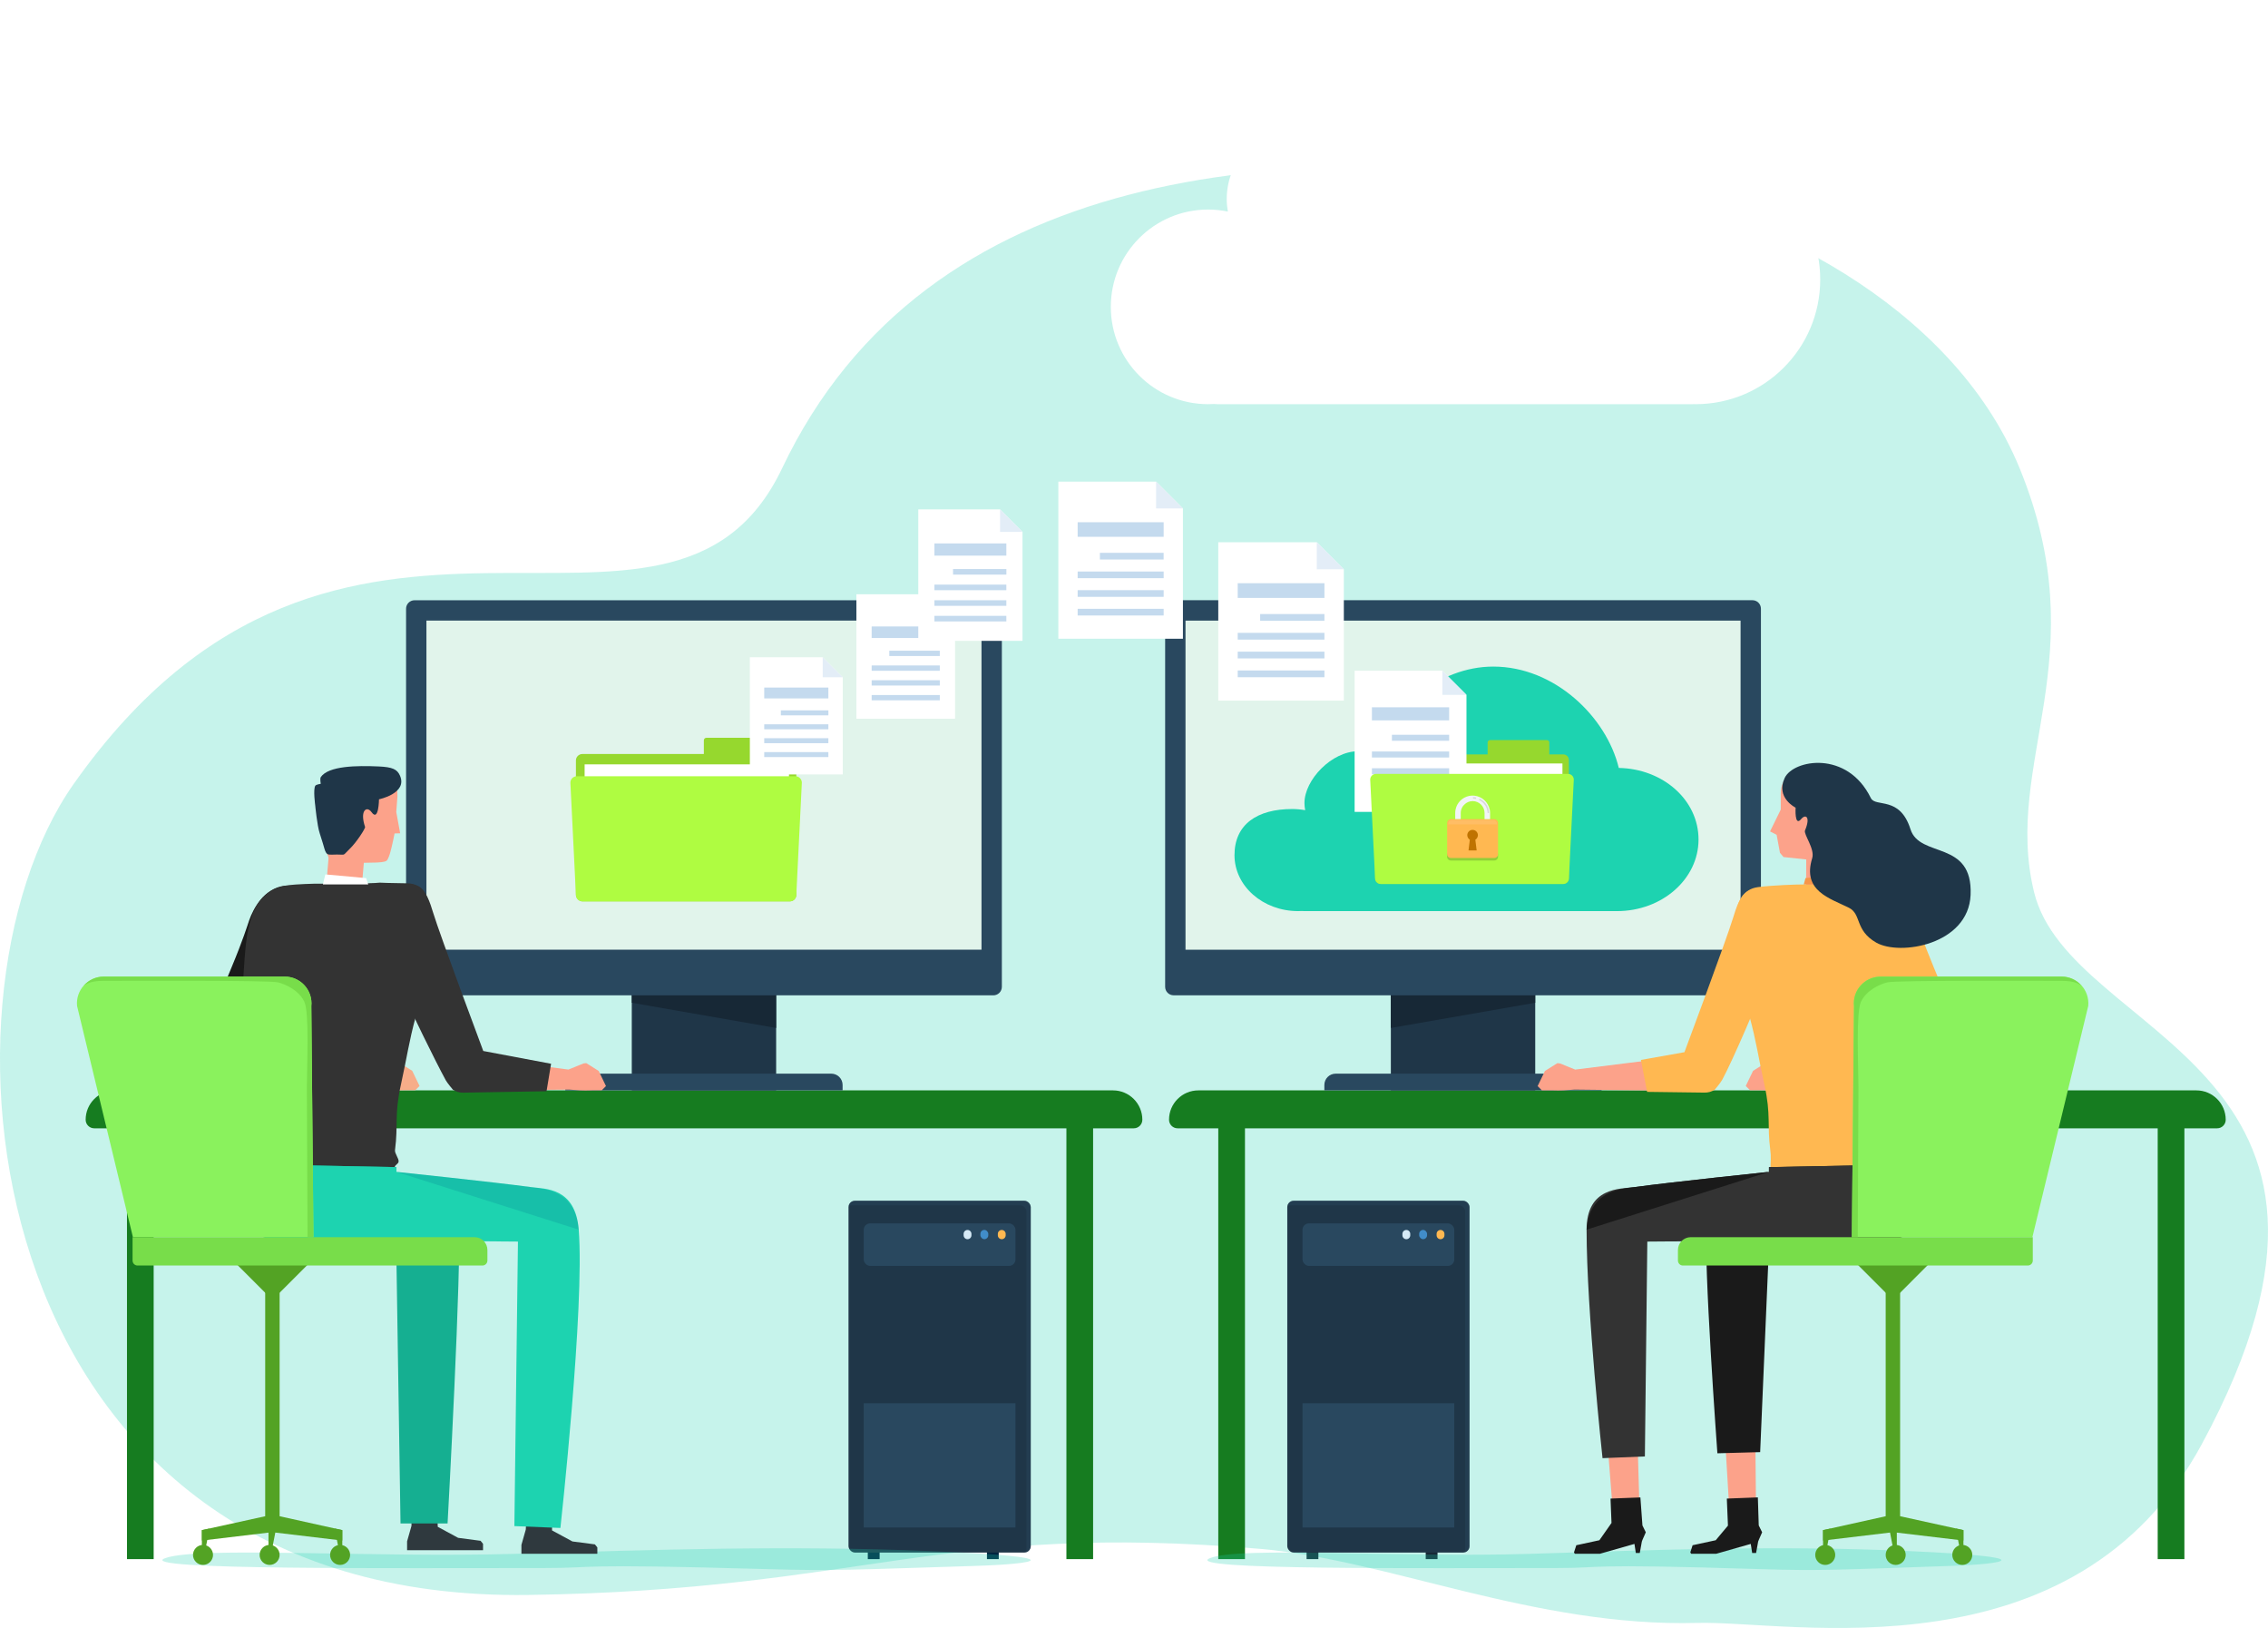
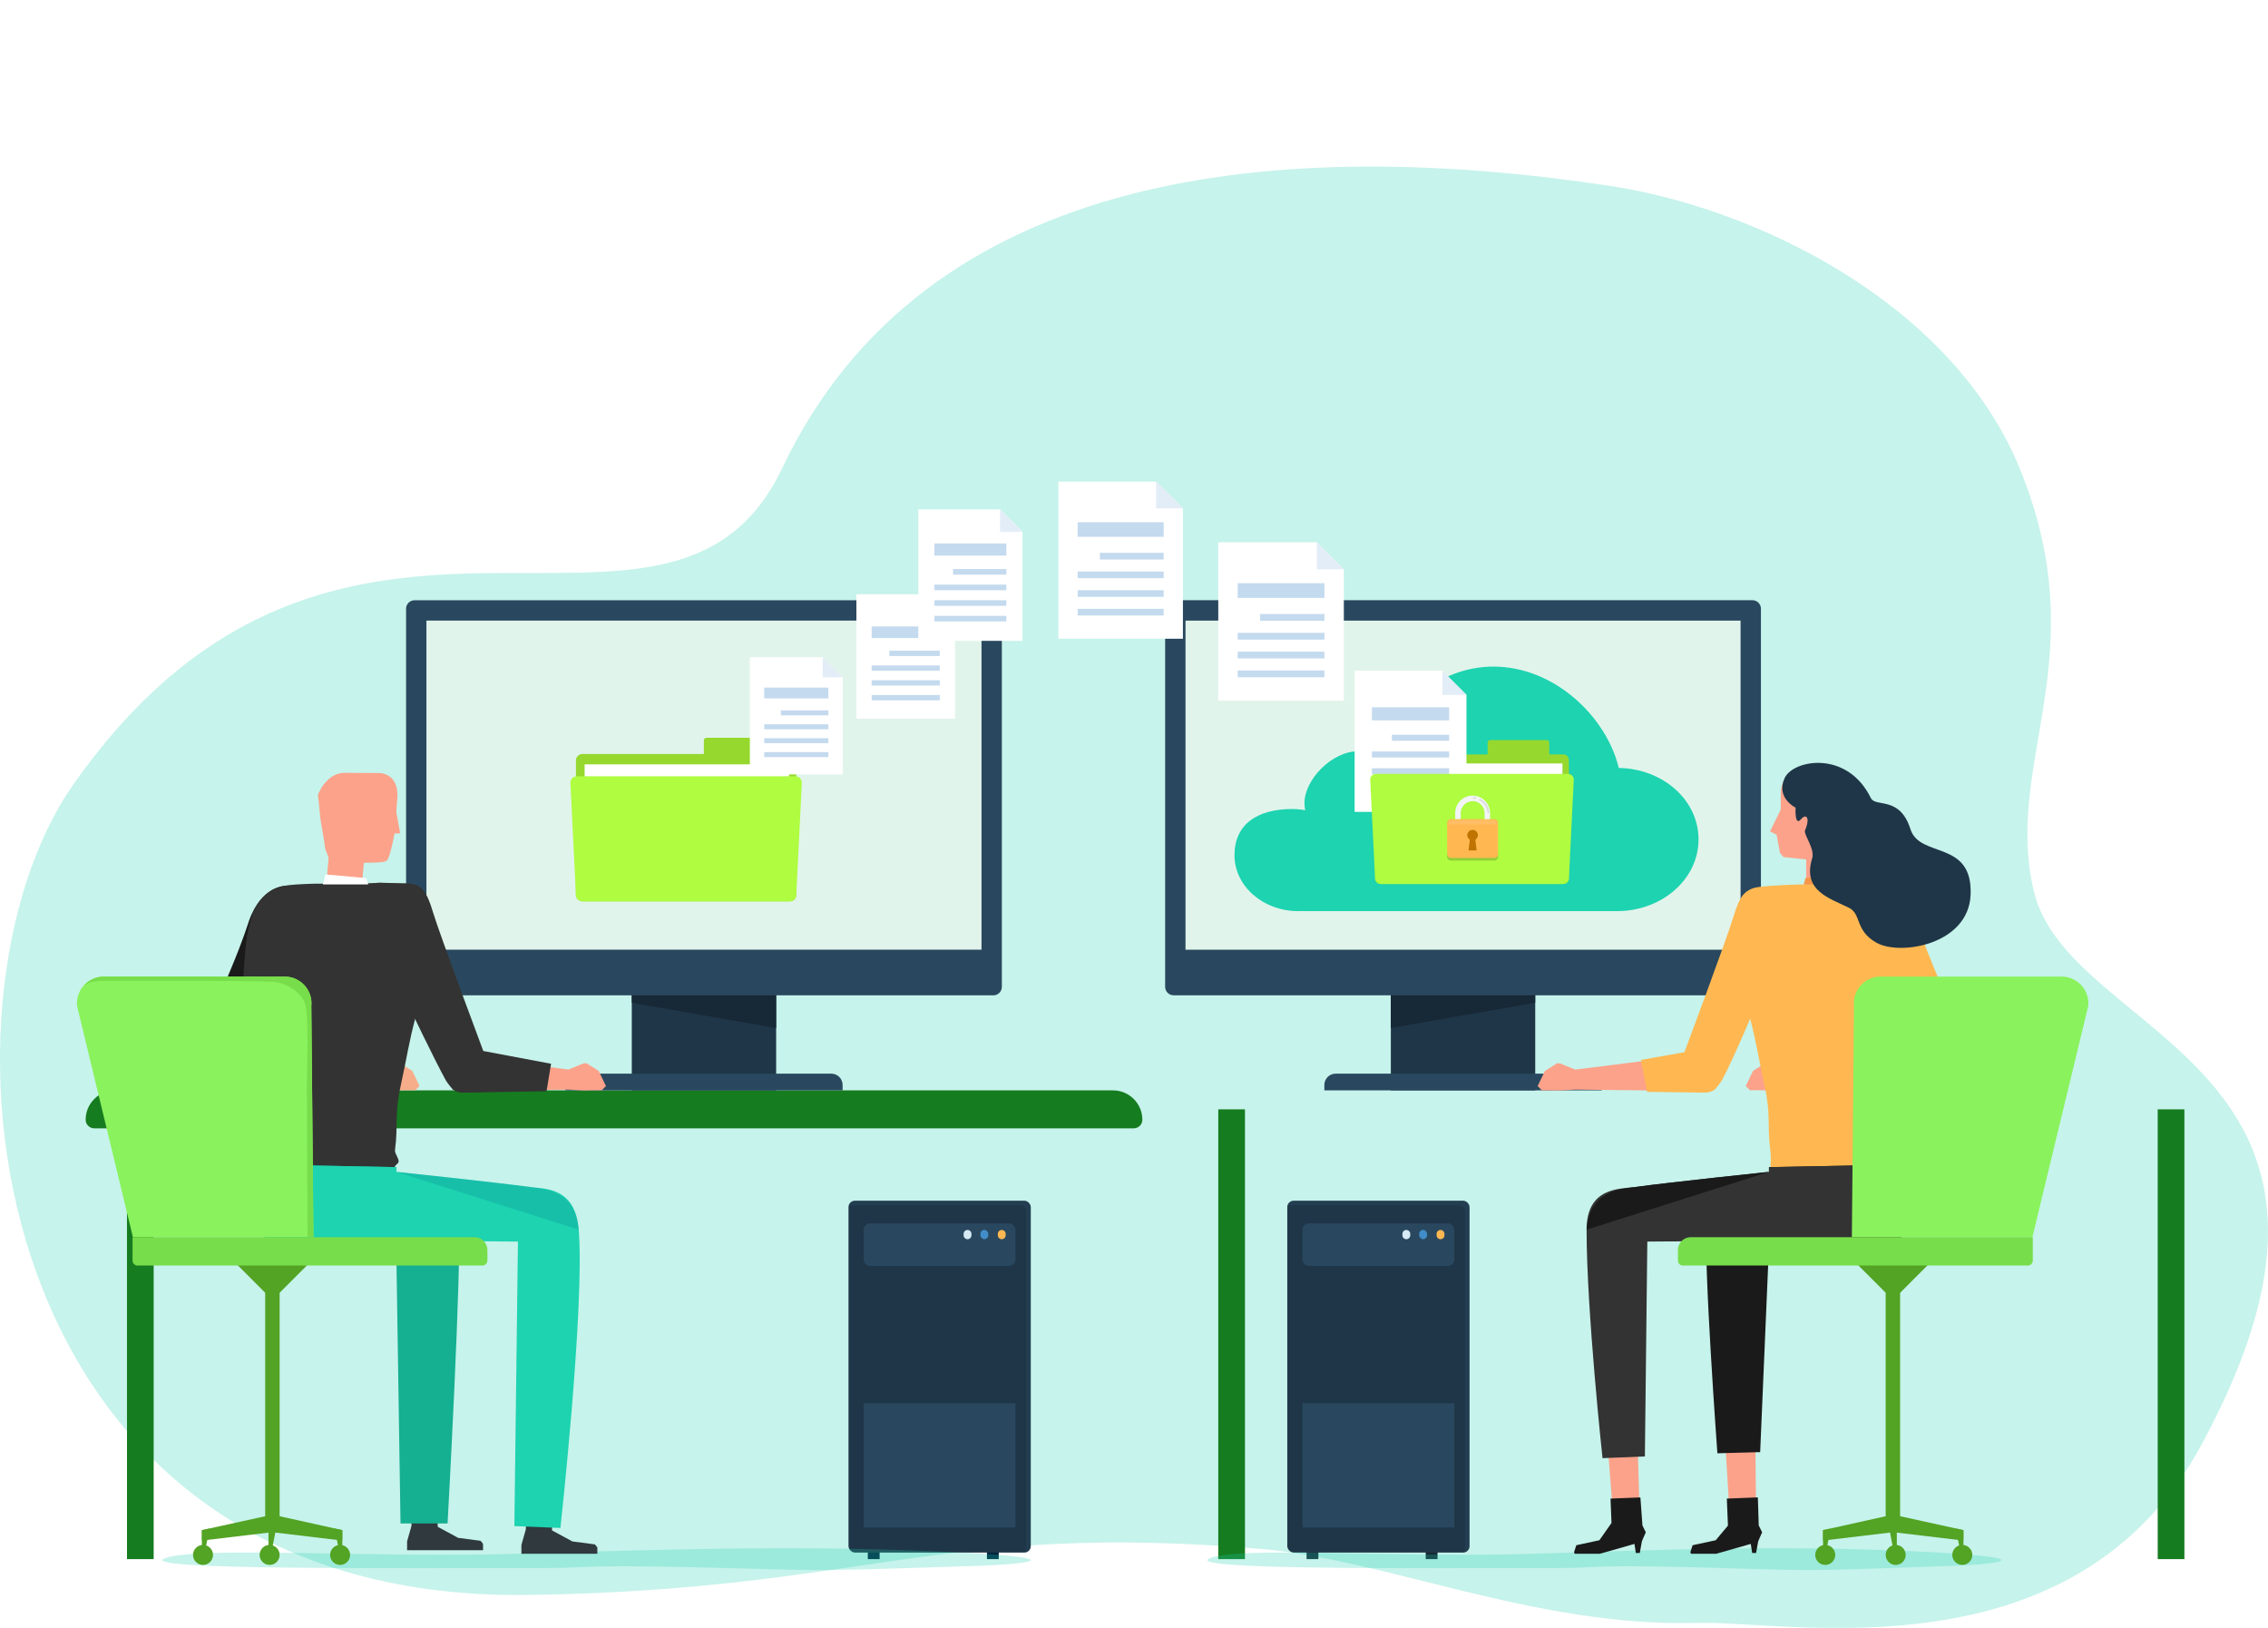
<svg xmlns="http://www.w3.org/2000/svg" xmlns:xlink="http://www.w3.org/1999/xlink" id="Layer_2" viewBox="0 0 641.58 460.39">
  <defs>
    <style>.cls-1{opacity:.6;}.cls-2{fill:#172836;}.cls-3{fill:#bf7300;}.cls-4{fill:#78dd4a;}.cls-5{fill:url(#linear-gradient-2);}.cls-6{fill:#e1f4eb;}.cls-7{fill:#c3c3c3;}.cls-8{mask:url(#mask-1);}.cls-9{fill:#8af25d;}.cls-10,.cls-11{fill:#1dd3b0;}.cls-12{fill:#006e8d;}.cls-12,.cls-13{opacity:.2;}.cls-14{fill:#1dd3b0;}.cls-15{fill:#ffb851;}.cls-16{fill:#fff;}.cls-17{mask:url(#mask);}.cls-18{fill:#c4daee;}.cls-19{fill:#affc41;}.cls-20{opacity:.4;}.cls-21{fill:#f2f4f6;}.cls-22{fill:#53a324;}.cls-23{fill:#418dc9;}.cls-24{fill:url(#linear-gradient-4);}.cls-25{mask:url(#mask-2);}.cls-26{filter:url(#luminosity-noclip-3);}.cls-27{fill:#96d82e;}.cls-11{opacity:.25;}.cls-28{fill:#15af91;}.cls-29{fill:#f7ad89;}.cls-30{fill:#167c20;}.cls-31{fill:#00233f;}.cls-32{fill:#f79649;}.cls-33{fill:#fca28a;}.cls-34{fill:#333;}.cls-35,.cls-13{fill:#1a1a1a;}.cls-36{fill:url(#linear-gradient-3);}.cls-36,.cls-37{mix-blend-mode:multiply;}.cls-38{fill:#d2e3f2;}.cls-39{fill:#2f393e;}.cls-40{fill:#b5d1e9;}.cls-41{fill:#d6eaf6;}.cls-42{fill:#e3edf7;}.cls-43{fill:#ffc27a;opacity:.5;}.cls-44{fill:#29485f;}.cls-37{fill:url(#linear-gradient);}.cls-45{fill:#1f3648;}.cls-46{mask:url(#mask-3);}.cls-47{filter:url(#luminosity-noclip);}</style>
    <filter id="luminosity-noclip" x="228.31" y="193.75" width="126.77" height="39.25" color-interpolation-filters="sRGB" filterUnits="userSpaceOnUse">
      <feFlood flood-color="#fff" result="bg" />
      <feBlend in="SourceGraphic" in2="bg" />
    </filter>
    <filter id="luminosity-noclip-2" x="228.31" y="-11322.68" width="126.77" height="32766" color-interpolation-filters="sRGB" filterUnits="userSpaceOnUse">
      <feFlood flood-color="#fff" result="bg" />
      <feBlend in="SourceGraphic" in2="bg" />
    </filter>
    <mask id="mask-1" x="228.31" y="-11322.68" width="126.77" height="32766" maskUnits="userSpaceOnUse" />
    <linearGradient id="linear-gradient" x1="228.31" y1="213.37" x2="355.07" y2="213.37" gradientUnits="userSpaceOnUse">
      <stop offset="0" stop-color="#1a1a1a" />
      <stop offset="1" stop-color="#fff" />
    </linearGradient>
    <mask id="mask" x="228.31" y="193.75" width="126.77" height="39.25" maskUnits="userSpaceOnUse">
      <g class="cls-47">
        <g class="cls-8">
          <path class="cls-37" d="M355.07,219.02l-.9-18.05-6.02,6.65c-3.9-3.13-8.2-5.78-12.73-7.86-16.01-7.24-34.52-7.08-51.25-3.99-22.57,4.18-42.65,17.97-55.86,36.39l1.14.85c3.63-4.07,7.69-7.84,11.98-11.22,8.46-6.81,17.98-12.23,28.21-15.82,15.13-4.94,32.07-6.04,47.5-3.35,9.33,1.72,18.09,5.49,25.45,11.18l-5.56,6.14,18.05-.9Z" />
        </g>
      </g>
    </mask>
    <linearGradient id="linear-gradient-2" x1="228.31" y1="213.37" x2="355.07" y2="213.37" gradientUnits="userSpaceOnUse">
      <stop offset="0" stop-color="#affc41" />
      <stop offset="1" stop-color="#affc41" />
    </linearGradient>
    <filter id="luminosity-noclip-3" x="385.36" y="68.15" width="61.67" height="88.46" color-interpolation-filters="sRGB" filterUnits="userSpaceOnUse">
      <feFlood flood-color="#fff" result="bg" />
      <feBlend in="SourceGraphic" in2="bg" />
    </filter>
    <filter id="luminosity-noclip-4" x="385.36" y="-11322.68" width="61.67" height="32766" color-interpolation-filters="sRGB" filterUnits="userSpaceOnUse">
      <feFlood flood-color="#fff" result="bg" />
      <feBlend in="SourceGraphic" in2="bg" />
    </filter>
    <mask id="mask-3" x="385.36" y="-11322.68" width="61.67" height="32766" maskUnits="userSpaceOnUse" />
    <linearGradient id="linear-gradient-3" x1="416.19" y1="68.15" x2="416.19" y2="156.6" gradientUnits="userSpaceOnUse">
      <stop offset="0" stop-color="#fff" />
      <stop offset=".12" stop-color="#fafafa" />
      <stop offset=".24" stop-color="#eee" />
      <stop offset=".37" stop-color="#d9d9d9" />
      <stop offset=".5" stop-color="#bbb" />
      <stop offset=".63" stop-color="#959595" />
      <stop offset=".76" stop-color="#676767" />
      <stop offset=".89" stop-color="#313131" />
      <stop offset="1" stop-color="#000" />
    </linearGradient>
    <mask id="mask-2" x="385.36" y="68.15" width="61.67" height="88.46" maskUnits="userSpaceOnUse">
      <g class="cls-26">
        <g class="cls-46">
          <polygon class="cls-36" points="447.03 98.98 416.19 68.15 385.36 98.98 406.21 98.98 406.21 156.6 426.18 156.6 426.18 98.98 447.03 98.98" />
        </g>
      </g>
    </mask>
    <linearGradient id="linear-gradient-4" x1="416.19" y1="68.15" x2="416.19" y2="156.6" xlink:href="#linear-gradient-2" />
  </defs>
  <g id="Layer_1-2">
    <path class="cls-11" d="M20.88,221.65c-43.72,61.97-26.86,231.67,128.65,229.4,95.18-1.39,116.44-20.75,206.92-13.03,36.2,3.09,77.83,22.18,123.71,20.94,26.2-.71,106.58,16.29,142.72-50.6,58.29-107.86-37.39-114.33-47.5-156.16-8.86-36.63,17.84-66.28-4.06-119.78-19.05-46.51-74.25-73.54-115.82-79.84-91.85-13.92-193.5-5.94-234.25,79.84-31.91,67.16-124.88-17.79-200.36,89.22Z" />
    <rect class="cls-30" x="35.92" y="313.72" width="7.55" height="127.2" />
-     <rect class="cls-30" x="301.67" y="313.72" width="7.55" height="127.2" />
    <path class="cls-30" d="M320.71,319.09H26.66c-1.34,0-2.43-1.09-2.43-2.43h0c0-4.58,3.72-8.3,8.3-8.3h282.32c4.58,0,8.3,3.72,8.3,8.3h0c0,1.34-1.09,2.43-2.43,2.43Z" />
    <rect class="cls-45" x="178.72" y="261.05" width="40.84" height="47.3" />
    <polygon class="cls-2" points="178.72 255.73 178.72 283.58 219.56 290.71 219.56 255.73 178.72 255.73" />
    <path class="cls-44" d="M163.12,303.63h72.04c1.77,0,3.2,1.43,3.2,3.2v1.52h-78.45v-1.52c0-1.77,1.43-3.2,3.2-3.2Z" />
    <path class="cls-44" d="M117.27,169.75h163.74c1.32,0,2.4,1.07,2.4,2.4v106.93c0,1.32-1.08,2.4-2.4,2.4H117.27c-1.32,0-2.4-1.07-2.4-2.4v-106.93c0-1.32,1.07-2.4,2.4-2.4Z" />
    <rect class="cls-6" x="120.63" y="175.5" width="157.02" height="93.07" />
    <rect class="cls-31" x="245.49" y="438.47" width="3.34" height="2.45" />
    <rect class="cls-31" x="279.19" y="438.47" width="3.34" height="2.45" />
    <rect class="cls-45" x="240.03" y="339.58" width="51.55" height="99.48" rx="1.81" ry="1.81" />
    <g class="cls-20">
      <path class="cls-44" d="M289.77,339.58h-47.93c-.86,0-1.57.6-1.76,1.4.18-.06.36-.1.55-.1h47.93c1,0,1.81.81,1.81,1.81v95.87c0,.14-.02.27-.05.4.72-.24,1.25-.91,1.25-1.71v-95.87c0-1-.81-1.81-1.81-1.81Z" />
    </g>
    <rect class="cls-44" x="244.33" y="345.97" width="42.93" height="12.02" rx="1.81" ry="1.81" />
    <rect class="cls-44" x="244.33" y="396.84" width="42.93" height="35.13" />
    <path class="cls-41" d="M273.7,350.45h0c-.61,0-1.11-.5-1.11-1.11v-.4c0-.61.5-1.11,1.11-1.11h0c.61,0,1.11.5,1.11,1.11v.4c0,.61-.5,1.11-1.11,1.11Z" />
    <rect class="cls-23" x="277.34" y="347.82" width="2.23" height="2.62" rx="1.11" ry="1.11" />
    <path class="cls-15" d="M283.38,350.45h0c-.61,0-1.11-.5-1.11-1.11v-.4c0-.61.5-1.11,1.11-1.11h0c.61,0,1.11.5,1.11,1.11v.4c0,.61-.5,1.11-1.11,1.11Z" />
    <rect class="cls-2" x="369.61" y="438.47" width="3.34" height="2.45" />
    <rect class="cls-2" x="403.31" y="438.47" width="3.34" height="2.45" />
    <rect class="cls-45" x="364.15" y="339.58" width="51.55" height="99.48" rx="1.81" ry="1.81" />
    <g class="cls-20">
      <path class="cls-44" d="M413.89,339.58h-47.93c-.86,0-1.57.6-1.76,1.4.18-.06.36-.1.55-.1h47.93c1,0,1.81.81,1.81,1.81v95.87c0,.14-.02.27-.05.4.72-.24,1.25-.91,1.25-1.71v-95.87c0-1-.81-1.81-1.81-1.81Z" />
    </g>
    <rect class="cls-44" x="368.46" y="345.97" width="42.93" height="12.02" rx="1.81" ry="1.81" />
    <rect class="cls-44" x="368.46" y="396.84" width="42.93" height="35.13" />
    <path class="cls-41" d="M397.83,350.45h0c-.61,0-1.11-.5-1.11-1.11v-.4c0-.61.5-1.11,1.11-1.11h0c.61,0,1.11.5,1.11,1.11v.4c0,.61-.5,1.11-1.11,1.11Z" />
    <rect class="cls-23" x="401.46" y="347.82" width="2.23" height="2.62" rx="1.11" ry="1.11" />
    <path class="cls-15" d="M407.5,350.45h0c-.61,0-1.11-.5-1.11-1.11v-.4c0-.61.5-1.11,1.11-1.11h0c.61,0,1.11.5,1.11,1.11v.4c0,.61-.5,1.11-1.11,1.11Z" />
    <rect class="cls-30" x="610.38" y="313.72" width="7.55" height="127.2" transform="translate(1228.31 754.64) rotate(180)" />
    <rect class="cls-30" x="344.63" y="313.72" width="7.55" height="127.2" transform="translate(696.81 754.64) rotate(180)" />
-     <path class="cls-30" d="M333.14,319.09h294.05c1.34,0,2.43-1.09,2.43-2.43h0c0-4.58-3.72-8.3-8.3-8.3h-282.32c-4.58,0-8.3,3.72-8.3,8.3h0c0,1.34,1.09,2.43,2.43,2.43Z" />
    <rect class="cls-45" x="393.45" y="261.05" width="40.84" height="47.3" />
    <polygon class="cls-2" points="434.29 255.73 434.29 283.58 393.45 290.71 393.45 255.73 434.29 255.73" />
    <path class="cls-44" d="M374.65,303.63h78.45v1.52c0,1.77-1.43,3.2-3.2,3.2h-72.04c-1.77,0-3.2-1.43-3.2-3.2v-1.52h0Z" transform="translate(827.74 611.98) rotate(180)" />
    <path class="cls-44" d="M332,169.75h163.74c1.32,0,2.4,1.07,2.4,2.4v106.93c0,1.32-1.08,2.4-2.4,2.4h-163.74c-1.32,0-2.4-1.07-2.4-2.4v-106.93c0-1.32,1.07-2.4,2.4-2.4Z" transform="translate(827.74 451.22) rotate(180)" />
    <rect class="cls-6" x="335.36" y="175.5" width="157.02" height="93.07" transform="translate(827.74 444.08) rotate(180)" />
    <path class="cls-10" d="M457.93,217.18c-3.47-14.38-18.1-28.67-35.5-28.67-15.7,0-28.95,12.27-33.96,24.55-1.34-.39-2.77-.61-4.26-.61-7.49,0-15.2,8.08-15.2,14.66,0,.69.08,1.35.21,2.01-1.18-.21-2.4-.33-3.65-.33-9.94,0-16.35,4.33-16.35,13.06s8.06,15.81,18,15.81c.36,0,.71-.01,1.06-.03.22.01.44.03.67.03h87.95s.07,0,.11,0c.14,0,.28,0,.43,0,12.73,0,23.05-9.07,23.05-20.25s-10.05-20-22.54-20.24Z" />
    <path class="cls-11" d="M440.17,443.44c-37.43-.03-106.42.64-97.9-2.79,8.52-3.43,53.45-.07,90.28-1.22,36.84-1.15,70.18-2.47,107.85-.77,37.67,1.69,27.43,3.65,10.9,4.2-30.39,1.01-35.77,1.45-53.39.89-51.56-1.63-43.17-.3-57.74-.31Z" />
    <path class="cls-11" d="M153.78,443.44c-40.93-.03-116.37.64-107.06-2.79,9.31-3.43,58.45-.07,98.73-1.22,40.28-1.15,76.74-2.47,117.94-.77,41.19,1.69,29.99,3.65,11.92,4.2-33.23,1.01-39.12,1.45-58.38.89-56.38-1.63-47.21-.3-63.14-.31Z" />
    <polygon class="cls-33" points="463.88 429.89 463.97 430.34 465.01 432.45 463.44 435.29 459.87 436.65 452.15 438.88 447.33 438.77 447.33 437.24 452.45 435.81 456.53 430.96 454.61 406.53 463.19 406.03 463.88 429.89" />
    <polygon class="cls-35" points="445.49 439.41 445.26 439.01 445.91 436.99 452.44 435.58 455.87 430.69 455.59 423.8 464.04 423.47 464.62 431.4 465.57 433.33 464.62 435.49 464.45 435.96 463.87 439.18 462.75 439.18 462.36 436.62 452.57 439.41 445.49 439.41" />
    <polygon class="cls-33" points="496.78 429.89 496.88 430.34 497.91 432.45 496.34 435.29 492.78 436.65 485.06 438.88 480.23 438.77 480.23 437.24 485.36 435.81 489.44 430.96 487.97 406.53 496.55 406.03 496.78 429.89" />
    <polygon class="cls-35" points="478.4 439.41 478.16 439.01 478.81 436.99 485.35 435.58 488.81 431.44 488.49 423.8 497.27 423.46 497.52 431.4 498.48 433.33 497.53 435.49 497.35 435.96 496.77 439.18 495.66 439.18 495.26 436.62 485.47 439.41 478.4 439.41" />
    <path class="cls-33" d="M497.9,308.32c1.01.05,2.51.04,3.2,0,.82-.04,3.18-.21,3.18-.21l14.62.12-.62-7.6-13.8,1.81-4.3-1.74-.75-.08-3.52,2.21-2.06,4.28,1.2,1.2h2.85Z" />
    <path class="cls-15" d="M532.08,250.51c-2.41-.3-4,7.24-1.93,14.02,2.7,8.83,12.44,31.74,12.44,31.74l-31.36,3.86,1.49,8.22h39.86c2.09,0,3.99-1.18,4.93-3.04h0c.58-1.16.74-2.49.43-3.75-1.08-4.5-6.83-18.21-10.86-27.88-3.36-8.07-4.46-11.79-5.02-13.39-1.18-3.4-4.27-9.08-9.97-9.78Z" />
    <rect class="cls-33" x="508.26" y="243.39" width="13.93" height="8.56" transform="translate(265.03 761.67) rotate(-89.72)" />
    <path class="cls-33" d="M519.47,243.97l-14.95-1.6-1-1.2-.94-5.09-1.86-.96,3.03-6.18v-4.78c.22-4.33,2.9-5.58,5.45-5.24l8.61,1.35c1.86.29,3.18,1.96,3.05,3.83l-1.39,19.87Z" />
    <path class="cls-15" d="M510.24,250.12c-1.94,0-8.51.19-12.95.76-8.17,1.06-6.39,13.55-6.19,14.95.89,6.13,1.58,13.4,3.83,21.7,1.93,7.09,2.47,11.43,4.2,19.27,1.9,8.61.71,11.21,1.66,18.46.12.93.14,1.33.14,2.7,0,.71-.09,1.39-.08,2.08.09,5.31.03,3.83.03,3.83l42.29-1.14c-.06.26-.14-1.58-.04-3.54.02-.32.89-.61.89-1,0-1.35-.69-3.42-.67-4.1.93-26.72,1.16-35.31.27-48.63-.78-11.7-1.2-23.79-12.92-25.17-1.86-.22-6.68-.44-8.97-.4-3.6.06-6.31.23-11.51.23Z" />
    <polygon class="cls-32" points="510.24 250.12 510.74 248.33 520.09 247.28 520.65 250.12 510.24 250.12" />
    <path class="cls-35" d="M500.41,330.06v2.57s-2.86.45-3.95.61c-4.46.68-12.52.49-13.67,12.85-.97,10.4,3.03,64.9,3.03,64.9l12.1-.33,2.56-59.82,33.8-.26c5.49-.42,9.36-3.25,9.36-8.75l-.34-12.6-42.88.83Z" />
    <path class="cls-34" d="M500.41,330.06v1.34s-27.66,2.9-38.14,4.32c-3.94.53-13.45-.04-13.45,12.03,0,23.07,4.51,64.62,4.51,64.62l11.98-.49.69-60.76,68.26-.53c5.49-.42,9.36-3.25,9.36-8.75l-.16-11.52-.18-1.08-42.88.83Z" />
    <path class="cls-35" d="M500.41,331.4s-27.66,2.9-38.14,4.32c-3.94.53-12.55.98-13.45,12.03" />
    <path class="cls-45" d="M523.01,256.71c-5.32-2.68-13.25-4.69-10.37-14.01.82-2.65-2.49-6.76-2.03-7.86,1.63-3.88.17-4.73-1.1-3.2-1.92,2.3-1.56-3.23-1.56-3.23,0,0-5.72-2.81-3.09-8.41,2.44-5.19,17.71-7.95,24.37,5.69,1.33,2.72,8.2-.73,11.21,8.81,2.62,8.31,17.66,2.91,17.01,18.57-.59,14.09-20.02,17.34-26.71,13.49-6.11-3.51-4.08-8.02-7.72-9.85Z" />
    <path class="cls-33" d="M439.03,308.35c1.01.05,2.51.04,3.2,0,.82-.04,3.18-.21,3.18-.21l21.91.24-.65-8.54-21.07,2.64-4.3-1.74-.75-.08-3.52,2.21-2.06,4.28,1.2,1.2h2.85Z" />
    <path class="cls-15" d="M487.16,305.42c2.9-5.31,10.7-23.36,12.69-29.23,2.35-6.92,4.2-13.14,3.45-16.85-1.2-5.93-4.85-8.9-8.65-7.37-2.34.94-3.58,4.94-4.36,7.5-1.94,6.41-13.79,38.09-13.79,38.09l-12.31,2.19,1.75,9.03,16.2.21c1.04.03,2.07-.26,2.94-.83,0,0,1.61-1.89,2.07-2.74Z" />
    <rect class="cls-22" x="533.43" y="356.01" width="4.08" height="76.11" />
    <polygon class="cls-22" points="535.48 367.63 523.86 356.01 547.09 356.01 535.48 367.63" />
    <polygon class="cls-22" points="555.42 435.67 555.42 432.72 537.52 428.79 533.43 428.79 515.71 432.72 515.71 435.67 535.56 433.3 555.42 435.67" />
    <polygon class="cls-22" points="555.42 432.72 555.42 439.73 554.72 439.73 553.28 432.28 555.42 432.72" />
    <polygon class="cls-22" points="515.71 432.72 515.71 439.73 516.41 439.73 517.85 432.28 515.71 432.72" />
    <polygon class="cls-22" points="536.58 432.28 536.58 439.73 535.88 439.73 534.44 432.28 536.58 432.28" />
    <path class="cls-22" d="M552.27,439.73c0,1.56,1.27,2.83,2.83,2.83s2.83-1.27,2.83-2.83-1.27-2.83-2.83-2.83-2.83,1.27-2.83,2.83Z" />
    <path class="cls-22" d="M533.43,439.73c0,1.56,1.27,2.83,2.83,2.83s2.83-1.27,2.83-2.83-1.27-2.83-2.83-2.83-2.83,1.27-2.83,2.83Z" />
    <path class="cls-22" d="M513.5,439.73c0,1.56,1.27,2.83,2.83,2.83s2.83-1.27,2.83-2.83-1.27-2.83-2.83-2.83-2.83,1.27-2.83,2.83Z" />
    <path class="cls-9" d="M574.93,349.87l15.8-65.4c.42-4.45-3.07-8.29-7.54-8.29h-51.2c-4.49,0-8,3.89-7.53,8.36l-.6,65.33h51.08Z" />
    <path class="cls-4" d="M476.07,357.89h97.56c.78,0,1.41-.63,1.41-1.41v-6.61h-96.75c-2,0-3.63,1.62-3.63,3.63v2.98c0,.78.63,1.41,1.41,1.41Z" />
-     <path class="cls-4" d="M531.99,276.19h51.2c2.32,0,4.37,1.05,5.75,2.68-.69-.64-2.23-1.48-5.49-1.48-5.24,0-47.04-.21-49.56.42-2.51.63-5.97,2.41-7.44,5.45-1.47,3.04-.73,18.12-.73,24.2s-.18,39.81-.18,39.81v2.61h-1.68l.6-65.33c-.47-4.47,3.04-8.36,7.53-8.36Z" />
    <path class="cls-33" d="M94.13,257.41l5.16.45c1.34.12,2.52-.88,2.64-2.22l1.1-12.86-10.02-.86-1.1,12.86c-.12,1.34.88,2.52,2.22,2.64Z" />
    <path class="cls-33" d="M93.26,243.28l9.29.72,4.12-.08s2.28-.09,2.7-.52c.55-.55.95-2.05,1.07-2.47.53-1.88,1.18-5.23,1.18-5.23l1.58-.05-1.1-6.02.33-4.42c.12-5.08-2.91-6.77-5.91-6.6l-8.97-.04c-2.97-.01-5.04,1.79-6.68,4.27l-.44.94c-.83,1.25-.37,1.44-.26,2.94.1,1.36.49,4.99.49,4.99.46,3.02.91,4.89,1.37,8.44l1.23,3.14Z" />
-     <path class="cls-45" d="M90.71,219.81c2.17-3.28,10.35-3.32,16.37-3.06,3.96.17,5.28.8,6.07,2.61,2.19,5.02-5.94,6.68-5.94,6.68,0,0-.06,6.5-2.1,3.64-1.36-1.9-3.41-.5-1.84,4.18.13.4-2.44,4.36-4.27,6.12-2.26,2.17-1.05,1.67-3.66,1.68-.87,0-2.16.12-2.61-.08-.42-.18-.69-.71-.93-1.49-.3-.97-.63-2.26-1.36-4.44-.73-2.17-1.27-7.88-1.27-7.88,0,0-.64-4.63.04-5.59.23-.33,1.52-.52,1.52-.52,0,0-.25-1.46,0-1.85Z" />
    <path class="cls-29" d="M114.63,308.32c-1.01.05-2.51.04-3.2,0-.82-.04-3.18-.21-3.18-.21l-14.62.12.62-7.6,13.8,1.81,4.3-1.74.75-.08,3.52,2.21,2.06,4.28-1.2,1.2h-2.85Z" />
    <path class="cls-35" d="M80.46,250.51c2.41-.3,4,7.24,1.93,14.02-2.7,8.83-12.44,31.74-12.44,31.74l31.36,3.86-1.49,8.22h-39.86c-2.09,0-3.99-1.18-4.93-3.04h0c-.58-1.16-.74-2.49-.43-3.75,1.08-4.5,6.83-18.21,10.86-27.88,3.36-8.07,4.46-11.79,5.02-13.39,1.18-3.4,4.27-9.08,9.97-9.78Z" />
    <path class="cls-34" d="M106.37,249.69c2.97-.16-2.34-.05,8.87.11,8.45.12,6.39,13.55,6.19,14.95-.89,6.14-1.58,14.48-3.83,22.78-1.93,7.09-2.47,11.43-4.2,19.27-1.9,8.61-.71,11.21-1.66,18.46-.12.93,1.13,2.37,1.02,3.24-.09.7-1.01.89-1.09,1.55-.6,5.28-.03,3.83-.03,3.83l-42.29-1.14c.06.26.14-1.58.04-3.54-.02-.32-.89-.61-.89-1,0-1.35.69-3.42.67-4.1-.93-26.72-1.16-35.31-.27-48.63.78-11.7,1.2-23.79,12.92-25.17,1.86-.22,6.68-.44,8.97-.4,3.6.06,10.39.08,15.59-.2Z" />
    <polygon class="cls-16" points="104.18 250.12 103.57 248.33 92.04 247.28 91.34 250.12 104.18 250.12" />
    <path class="cls-33" d="M167.38,308.35c-1.01.05-2.51.04-3.2,0-.82-.04-3.18-.21-3.18-.21l-14.62.12.61-7.6,13.8,1.81,4.3-1.74.75-.08,3.52,2.21,2.06,4.28-1.2,1.2h-2.85Z" />
    <path class="cls-34" d="M126.06,305.42c-2.9-5.31-9.96-19.73-12.44-25.41-2.23-5.13-6.33-18.26-5.58-21.97,1.2-5.93,6.3-9.05,10.1-7.52,2.34.94,3.58,4.94,4.36,7.5,1.94,6.41,14.21,39.2,14.21,39.2l19.18,3.61-1.28,7.77-23.54.4c-1.04.03-2.07-.26-2.94-.83,0,0-1.61-1.89-2.07-2.74Z" />
    <polygon class="cls-39" points="149.03 426.84 148.74 432.54 147.5 436.9 147.5 439.41 168.98 439.41 168.98 437.61 168.29 436.75 161.93 435.92 156.16 432.8 156.22 427.21 149.03 426.84" />
    <polygon class="cls-39" points="116.46 425.83 116.4 431.52 115.16 435.89 115.16 438.39 136.64 438.39 136.64 436.59 135.95 435.74 129.6 434.9 123.83 431.78 123.65 426.19 116.46 425.83" />
    <path class="cls-28" d="M112.12,330.06v2.57s2.86.45,3.95.61c4.46.68,12.52.49,13.67,12.85.97,10.4-3.13,84.75-3.13,84.75h-13.31l-1.24-80-33.8-.26c-5.49-.42-9.36-3.25-9.36-8.75l.34-12.6,42.88.83Z" />
    <path class="cls-14" d="M112.12,330.06v1.34s27.66,2.9,38.14,4.32c3.94.53,12.49,0,13.45,12.03,1.73,21.8-5.18,84.36-5.18,84.36l-13.02-.53,1.01-80.46-68.26-.53c-5.49-.42-9.36-3.25-9.36-8.75l.16-11.52.18-1.08,42.88.83Z" />
    <path class="cls-12" d="M112.12,331.4s27.66,2.9,38.14,4.32c3.94.53,12.55.98,13.45,12.03" />
    <rect class="cls-22" x="75.02" y="356.01" width="4.08" height="76.11" />
    <polygon class="cls-22" points="77.06 367.63 88.68 356.01 65.44 356.01 77.06 367.63" />
    <polygon class="cls-22" points="57.11 435.67 57.11 432.72 75.02 428.79 79.1 428.79 96.83 432.72 96.83 435.67 76.97 433.3 57.11 435.67" />
    <polygon class="cls-22" points="57.11 432.72 57.11 439.73 57.81 439.73 59.26 432.28 57.11 432.72" />
    <polygon class="cls-22" points="96.83 432.72 96.83 439.73 96.13 439.73 94.68 432.28 96.83 432.72" />
    <polygon class="cls-22" points="75.95 432.28 75.95 439.73 76.65 439.73 78.1 432.28 75.95 432.28" />
-     <path class="cls-22" d="M60.26,439.73c0,1.56-1.27,2.83-2.83,2.83s-2.83-1.27-2.83-2.83,1.27-2.83,2.83-2.83,2.83,1.27,2.83,2.83Z" />
+     <path class="cls-22" d="M60.26,439.73c0,1.56-1.27,2.83-2.83,2.83s-2.83-1.27-2.83-2.83,1.27-2.83,2.83-2.83,2.83,1.27,2.83,2.83" />
    <path class="cls-22" d="M79.1,439.73c0,1.56-1.27,2.83-2.83,2.83s-2.83-1.27-2.83-2.83,1.27-2.83,2.83-2.83,2.83,1.27,2.83,2.83Z" />
    <path class="cls-22" d="M99.04,439.73c0,1.56-1.27,2.83-2.83,2.83s-2.83-1.27-2.83-2.83,1.27-2.83,2.83-2.83,2.83,1.27,2.83,2.83Z" />
    <path class="cls-9" d="M37.6,349.87l-15.8-65.4c-.42-4.45,3.08-8.29,7.54-8.29h51.2c4.49,0,8,3.89,7.53,8.36l.6,65.33h-51.08Z" />
    <path class="cls-4" d="M136.47,357.89H38.91c-.78,0-1.41-.63-1.41-1.41v-6.61h96.75c2,0,3.63,1.62,3.63,3.63v2.98c0,.78-.63,1.41-1.41,1.41Z" />
    <path class="cls-4" d="M80.54,276.19H29.34c-2.32,0-4.37,1.05-5.75,2.68.69-.64,2.23-1.48,5.49-1.48,5.24,0,47.04-.21,49.56.42,2.51.63,5.97,2.41,7.44,5.45,1.47,3.04.73,18.12.73,24.2s.18,39.81.18,39.81v2.61h1.68l-.6-65.33c.47-4.47-3.04-8.36-7.53-8.36Z" />
    <rect class="cls-27" x="162.92" y="213.23" width="62.34" height="41.68" rx="1.83" ry="1.83" />
    <path class="cls-27" d="M199.85,208.64h18.36c.41,0,.73.33.73.73v8.45h-19.83v-8.45c0-.41.33-.73.73-.73Z" />
    <rect class="cls-16" x="165.38" y="216.16" width="57.81" height="30.7" />
    <path class="cls-19" d="M223.43,254.91h-58.68c-1.01,0-1.83-.82-1.83-1.83l-1.57-31.73c0-1.01.82-1.83,1.83-1.83h61.82c1.01,0,1.83.82,1.83,1.83l-1.57,31.73c0,1.01-.82,1.83-1.83,1.83Z" />
    <g class="cls-17">
      <path class="cls-5" d="M355.07,219.02l-.9-18.05-6.02,6.65c-3.9-3.13-8.2-5.78-12.73-7.86-16.01-7.24-34.52-7.08-51.25-3.99-22.57,4.18-42.65,17.97-55.86,36.39l1.14.85c3.63-4.07,7.69-7.84,11.98-11.22,8.46-6.81,17.98-12.23,28.21-15.82,15.13-4.94,32.07-6.04,47.5-3.35,9.33,1.72,18.09,5.49,25.45,11.18l-5.56,6.14,18.05-.9Z" />
    </g>
    <polygon class="cls-16" points="212.12 185.87 212.12 219.01 238.4 219.01 238.4 191.53 232.73 185.87 212.12 185.87" />
    <polygon class="cls-42" points="238.4 191.53 232.73 185.87 232.73 191.53 238.4 191.53" />
    <rect class="cls-18" x="220.89" y="200.89" width="13.45" height="1.41" />
    <rect class="cls-18" x="216.19" y="204.83" width="18.14" height="1.41" />
    <rect class="cls-18" x="216.19" y="208.76" width="18.14" height="1.41" />
    <rect class="cls-18" x="216.19" y="212.69" width="18.14" height="1.41" />
    <rect class="cls-18" x="216.19" y="194.44" width="18.14" height="3.07" />
    <polygon class="cls-16" points="299.39 136.2 299.39 180.64 334.63 180.64 334.63 143.79 327.04 136.2 299.39 136.2" />
    <polygon class="cls-42" points="334.63 143.79 327.04 136.2 327.04 143.79 334.63 143.79" />
    <rect class="cls-18" x="311.14" y="156.34" width="18.03" height="1.89" />
    <rect class="cls-18" x="304.85" y="161.62" width="24.33" height="1.89" />
    <rect class="cls-18" x="304.85" y="166.9" width="24.33" height="1.89" />
    <rect class="cls-18" x="304.85" y="172.17" width="24.33" height="1.89" />
    <rect class="cls-18" x="304.85" y="147.69" width="24.33" height="4.12" />
    <polygon class="cls-16" points="344.63 153.34 344.63 198.14 380.15 198.14 380.15 161 372.5 153.34 344.63 153.34" />
    <polygon class="cls-42" points="380.15 161 372.5 153.34 372.5 161 380.15 161" />
    <rect class="cls-18" x="356.48" y="173.65" width="18.18" height="1.91" />
    <rect class="cls-18" x="350.13" y="178.97" width="24.53" height="1.91" />
    <rect class="cls-18" x="350.13" y="184.29" width="24.53" height="1.91" />
    <rect class="cls-18" x="350.13" y="189.61" width="24.53" height="1.91" />
    <rect class="cls-18" x="350.13" y="164.93" width="24.53" height="4.16" />
    <polygon class="cls-16" points="242.26 168.06 242.26 203.26 270.17 203.26 270.17 174.07 264.15 168.06 242.26 168.06" />
    <polygon class="cls-38" points="270.17 174.07 264.15 168.06 264.15 174.07 270.17 174.07" />
    <rect class="cls-18" x="251.57" y="184.02" width="14.28" height="1.5" />
    <rect class="cls-18" x="246.58" y="188.19" width="19.27" height="1.5" />
    <rect class="cls-18" x="246.58" y="192.37" width="19.27" height="1.5" />
    <rect class="cls-18" x="246.58" y="196.55" width="19.27" height="1.5" />
    <rect class="cls-18" x="246.58" y="177.16" width="19.27" height="3.27" />
    <polygon class="cls-16" points="259.77 144.06 259.77 181.24 289.25 181.24 289.25 150.42 282.9 144.06 259.77 144.06" />
    <polygon class="cls-42" points="289.25 150.42 282.9 144.06 282.9 150.42 289.25 150.42" />
    <rect class="cls-18" x="269.6" y="160.92" width="15.09" height="1.58" />
    <rect class="cls-18" x="264.33" y="165.33" width="20.35" height="1.58" />
    <rect class="cls-18" x="264.33" y="169.75" width="20.35" height="1.58" />
    <rect class="cls-18" x="264.33" y="174.16" width="20.35" height="1.58" />
    <rect class="cls-18" x="264.33" y="153.68" width="20.35" height="3.45" />
    <path class="cls-27" d="M390.6,213.34h51.61c.89,0,1.61.72,1.61,1.61v33.44c0,.89-.72,1.61-1.61,1.61h-51.61c-.89,0-1.61-.72-1.61-1.61v-33.44c0-.89.72-1.61,1.61-1.61Z" />
    <path class="cls-27" d="M421.47,209.3h16.15c.36,0,.65.29.65.65v7.44h-17.44v-7.44c0-.36.29-.65.65-.65Z" />
    <rect class="cls-16" x="391.15" y="215.91" width="50.84" height="27" />
    <polygon class="cls-16" points="383.2 189.69 383.2 229.6 414.84 229.6 414.84 196.51 408.02 189.69 383.2 189.69" />
    <polygon class="cls-42" points="414.84 196.51 408.02 189.69 408.02 196.51 414.84 196.51" />
    <rect class="cls-18" x="393.75" y="207.79" width="16.19" height="1.7" />
    <rect class="cls-18" x="388.09" y="212.52" width="21.85" height="1.7" />
    <rect class="cls-18" x="388.09" y="217.26" width="21.85" height="1.7" />
    <rect class="cls-40" x="388.09" y="222" width="21.85" height="1.7" />
    <rect class="cls-18" x="388.09" y="200.02" width="21.85" height="3.7" />
    <path class="cls-19" d="M442.21,249.99h-51.61c-.89,0-1.61-.72-1.61-1.61l-1.38-27.91c0-.89.72-1.61,1.61-1.61h54.37c.89,0,1.61.72,1.61,1.61l-1.38,27.91c0,.89-.72,1.61-1.61,1.61Z" />
    <path class="cls-13" d="M409.38,241.37h14.38v.97c0,.55-.45,1.01-1.01,1.01h-12.37c-.55,0-1.01-.45-1.01-1.01v-.97h0Z" />
    <path class="cls-15" d="M422.72,231.66h-12.29c-.58,0-1.05.47-1.05,1.05v8.87c0,.58.47,1.05,1.05,1.05h12.29c.58,0,1.05-.47,1.05-1.05v-8.87c0-.58-.47-1.05-1.05-1.05Z" />
    <path class="cls-43" d="M423.47,232.94c0-.58-.45-1.05-1-1.05h-11.79c-.55,0-1,.47-1,1.05v.21h13.8v-.21Z" />
    <path class="cls-3" d="M415.79,237.47l-.37,3.02h2.3l-.37-3.02c.43-.26.72-.74.72-1.28,0-.83-.67-1.5-1.5-1.5s-1.5.67-1.5,1.5c0,.54.29,1.01.72,1.28Z" />
    <path class="cls-21" d="M421.4,228.93c-.43-2.08-2.17-3.69-4.32-3.91-.17-.02-.33-.03-.5-.03h0c-.17,0-.34,0-.5.03-.17.02-.33.04-.49.07-1.92.39-3.44,1.91-3.83,3.83-.07.32-.1.65-.1.99v1.73h1.56v-1.73c0-1.04.49-1.97,1.24-2.58.58-.48,1.32-.78,2.13-.78.93,0,1.77.38,2.38.99.61.61.99,1.45.99,2.38v1.73h1.56v-1.73c0-.34-.03-.67-.1-.99Z" />
    <g class="cls-1">
      <path class="cls-7" d="M420.83,229.93c-.06-1.6-.99-3.01-2.44-3.7l.17-.36c1.58.75,2.61,2.3,2.67,4.04h-.4Z" />
      <path class="cls-7" d="M417.5,225.93c-.26-.06-.53-.09-.8-.1v-.4c.31,0,.6.05.88.11l-.09.39Z" />
    </g>
-     <path class="cls-16" d="M480.48,43.81c-5.3-25.03-27.51-43.81-54.12-43.81-24,0-44.43,15.29-52.09,36.66-2.05-.68-4.24-1.06-6.52-1.06-11.45,0-20.73,9.28-20.73,20.73,0,1.19.12,2.36.32,3.5-1.8-.37-3.67-.57-5.59-.57-15.2,0-27.52,12.32-27.52,27.52s12.32,27.52,27.52,27.52c.55,0,1.09-.02,1.62-.05.34.03.68.05,1.02.05h134.47c.06,0,.11-.01.16-.02.22,0,.43.02.65.02,19.46,0,35.24-15.78,35.24-35.24s-15.36-34.81-34.46-35.22Z" />
    <g class="cls-25">
      <polygon class="cls-24" points="447.03 98.98 416.19 68.15 385.36 98.98 406.21 98.98 406.21 156.6 426.18 156.6 426.18 98.98 447.03 98.98" />
    </g>
  </g>
</svg>